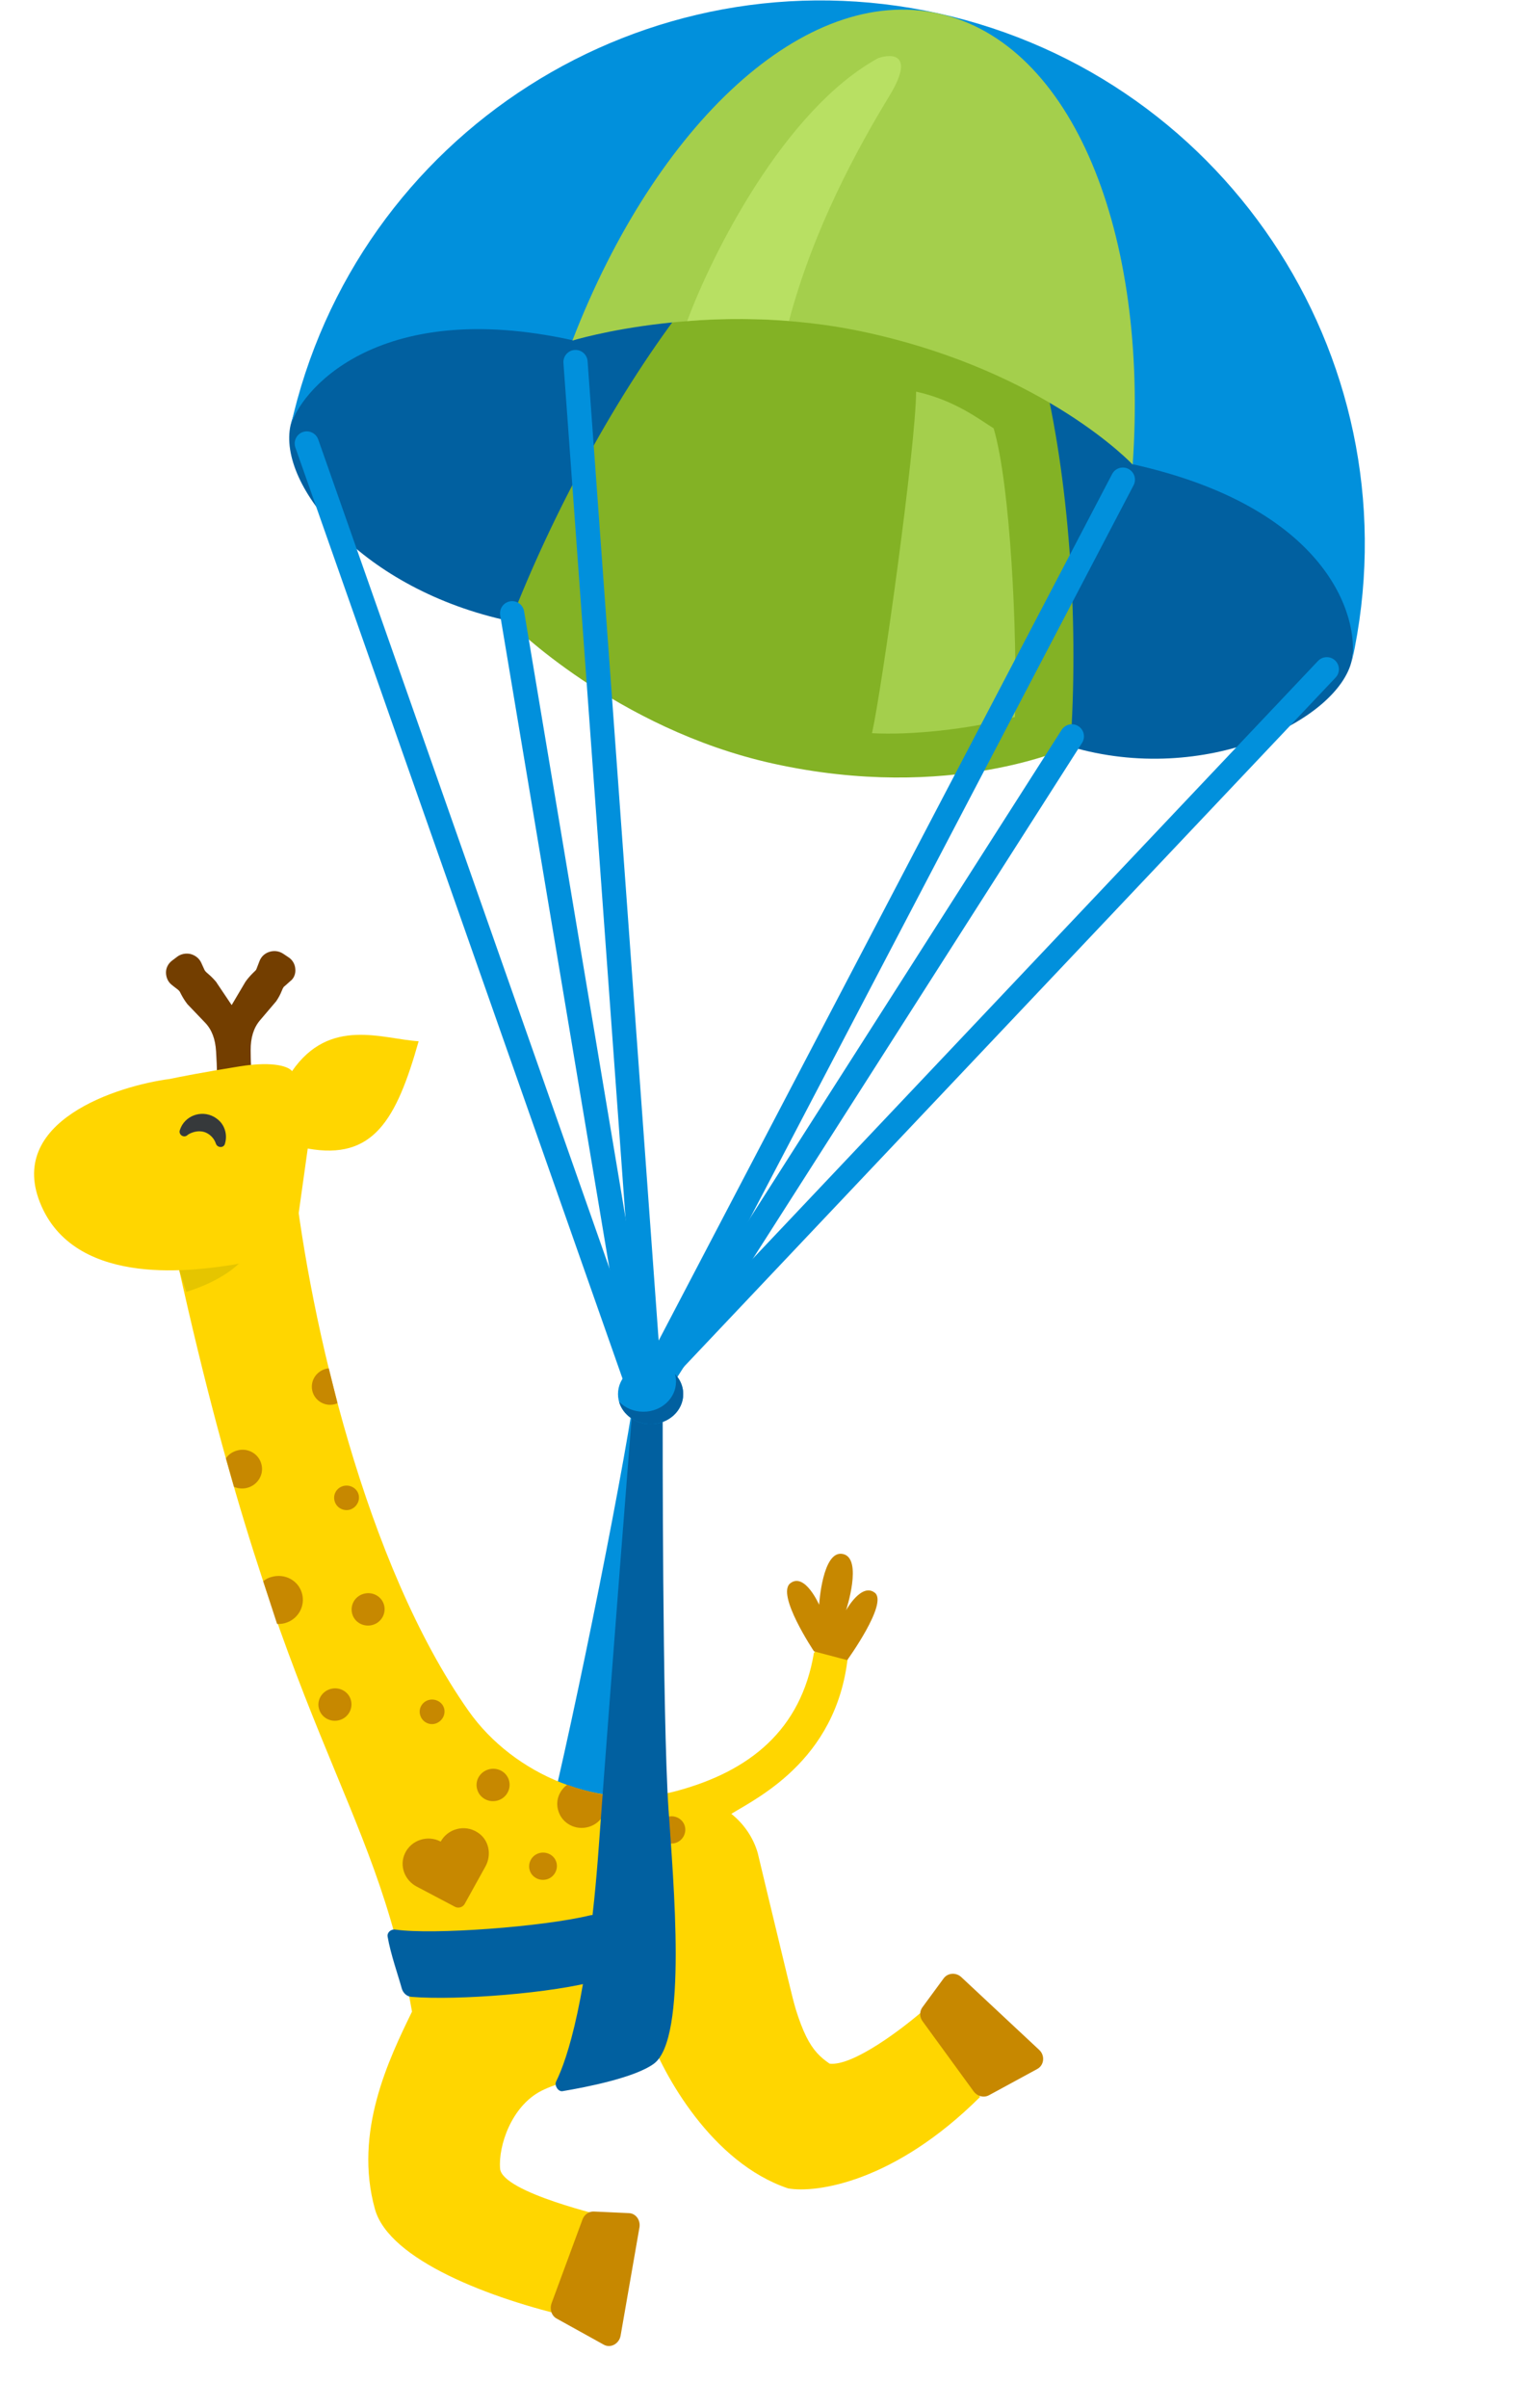
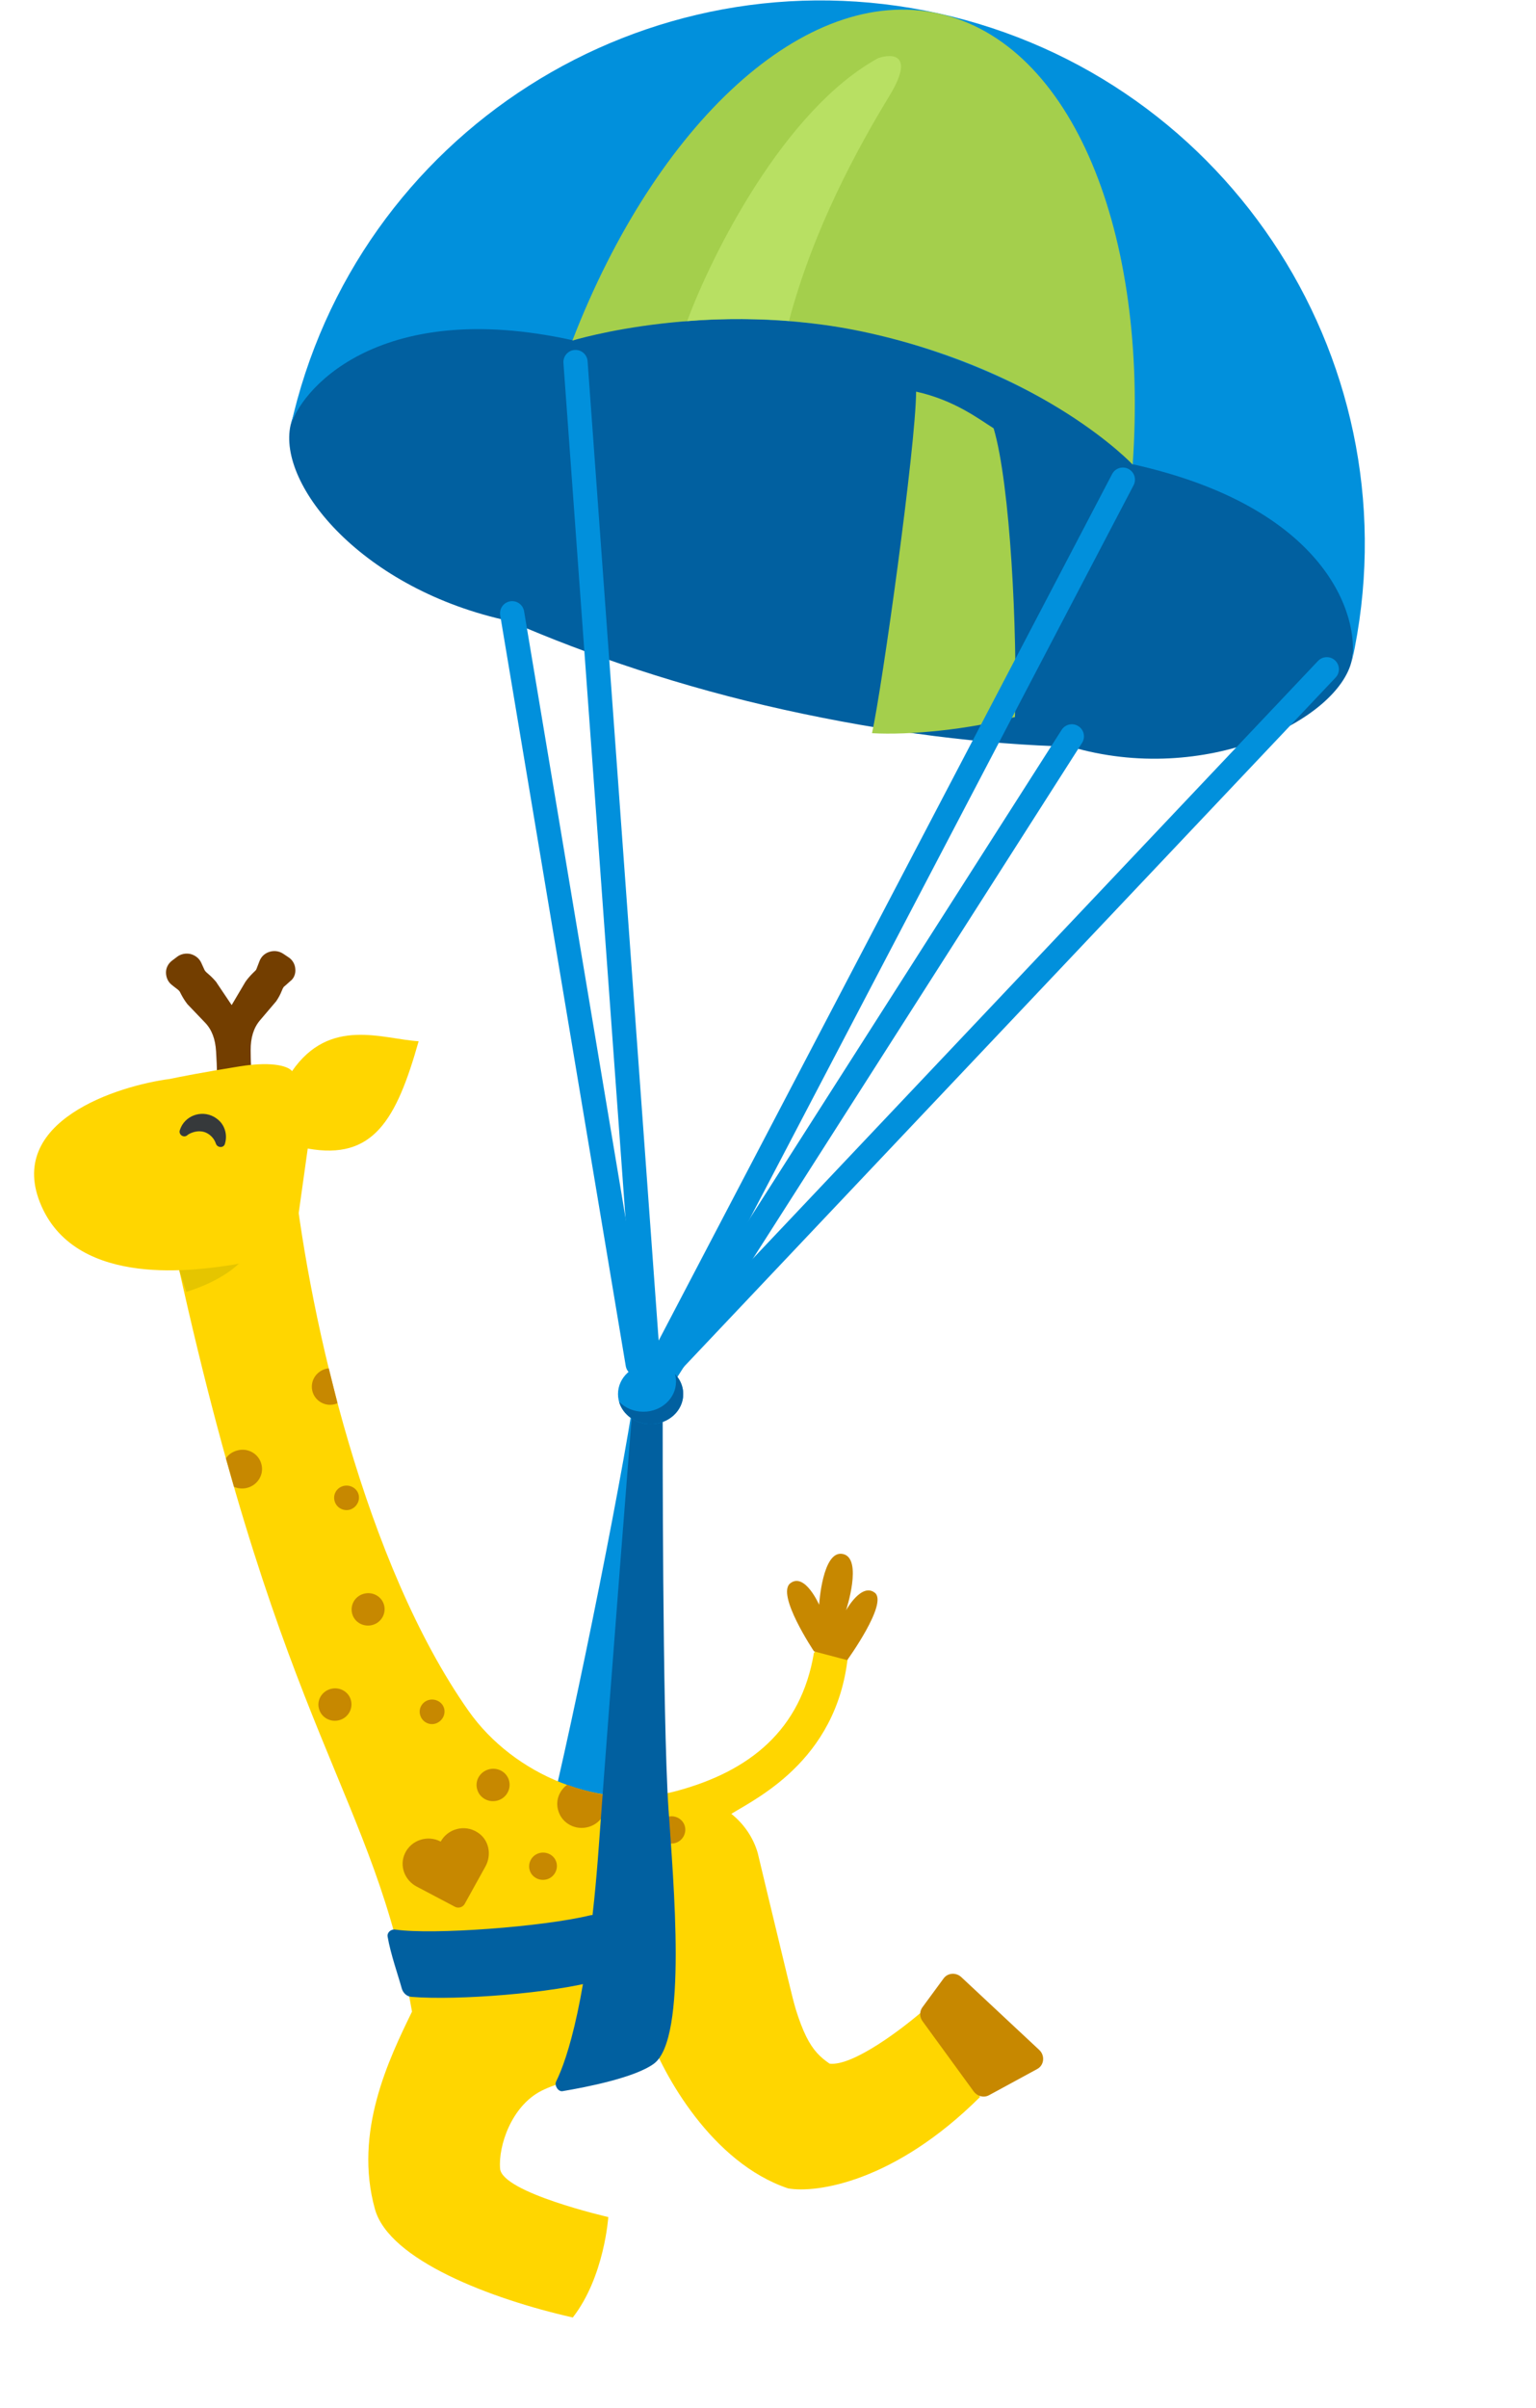
<svg xmlns="http://www.w3.org/2000/svg" width="490" height="768" viewBox="0 0 490 768" fill="none">
  <path d="M201.606 449.538C195.769 486.024 178.19 571.761 170.771 596.936L192.507 600.883C192.603 586.592 202.645 484.442 205.807 449.537L201.606 449.538Z" fill="#0190DC" />
  <path fill-rule="evenodd" clip-rule="evenodd" d="M56.916 403.877C68.985 390.345 77.893 379.776 93.845 375.709C99.034 421.091 116.467 498.707 149.452 545.59C163.901 566.128 191.728 577.618 215.682 571.198C239.185 564.898 255.54 551.703 259.653 527.107C259.653 527.107 269.112 516.62 270.746 524.984C268.667 560.286 242.048 573.084 233.298 578.444C237.293 581.65 240.271 585.933 241.723 590.921C241.723 590.921 247.119 613.529 251.283 630.688C256.699 653.007 258.502 659.754 265.604 661.182C274.243 662.919 289.109 650.177 294.245 645.949C296.95 653.6 305.922 664.46 306.287 668.394C299.245 674.499 267.897 694.881 253.73 692.139C242.189 689.905 221.527 673.077 212.36 655.995C212.36 655.995 182.313 661.89 172.731 666.765C163.148 671.639 158.944 684.331 159.533 691.591C160.155 699.257 194.049 707.035 194.049 707.035C194.049 707.035 192.818 726.104 182.724 739.064C156.424 733.113 124.16 720.708 119.628 704.563C112.711 679.922 124.153 656.487 131.435 641.521C119.091 571.447 90.37 555.101 56.916 403.877Z" fill="#FFD600" />
  <path d="M206.892 648.495C221.513 641.819 247.559 628.72 250.099 626.54C255.444 649.513 258.761 654.058 264.644 658.116C272.174 659.006 288.279 646.702 295.39 640.438L312.647 668.741C285.351 695.892 260.457 699.492 251.422 697.898C227.046 689.714 211.578 661.552 206.892 648.495Z" fill="#FFD600" />
  <path fill-rule="evenodd" clip-rule="evenodd" d="M109.416 473.928C111.502 473.322 113.772 474.488 114.367 476.531C114.962 478.575 113.735 480.757 111.666 481.423C109.58 482.029 107.371 480.845 106.776 478.802C106.102 476.716 107.33 474.534 109.416 473.928Z" fill="#C78800" />
  <path fill-rule="evenodd" clip-rule="evenodd" d="M136.706 542.158C138.792 541.552 141.062 542.717 141.657 544.761C142.252 546.804 141.024 548.986 138.956 549.652C136.887 550.319 134.661 549.075 134.066 547.031C133.392 544.946 134.62 542.764 136.706 542.158Z" fill="#C78800" />
  <path fill-rule="evenodd" clip-rule="evenodd" d="M115.958 508.293C118.78 507.473 121.698 509.037 122.486 511.742C123.292 514.506 121.669 517.39 118.908 518.192C116.086 519.012 113.168 517.447 112.38 514.743C111.574 511.978 113.135 509.113 115.958 508.293Z" fill="#C78800" />
  <path fill-rule="evenodd" clip-rule="evenodd" d="M105.389 538.646C108.211 537.826 111.129 539.391 111.917 542.095C112.722 544.86 111.1 547.743 108.339 548.545C105.516 549.365 102.598 547.801 101.81 545.096C100.944 542.35 102.566 539.466 105.389 538.646Z" fill="#C78800" />
  <path fill-rule="evenodd" clip-rule="evenodd" d="M99.61 443.461C100.28 446.582 103.456 448.591 106.629 447.847C107.004 447.767 107.303 447.639 107.665 447.497C106.725 443.73 105.799 440.023 104.885 436.378C104.635 436.432 104.372 436.424 104.185 436.464C100.949 437.221 98.927 440.279 99.61 443.461Z" fill="#C78800" />
-   <path fill-rule="evenodd" clip-rule="evenodd" d="M83.96 504.264L88.399 517.902C89.267 517.91 90.117 517.859 90.976 517.609C95.148 516.397 97.498 512.13 96.308 508.043C95.117 503.956 90.797 501.691 86.625 502.903C85.626 503.128 84.714 503.654 83.96 504.264Z" fill="#C78800" />
  <path fill-rule="evenodd" clip-rule="evenodd" d="M72.066 465.075L74.651 474.173C75.902 474.702 77.325 474.866 78.814 474.497C82.163 473.669 84.276 470.245 83.4 466.979C82.572 463.638 79.118 461.655 75.783 462.544C74.171 462.942 72.88 463.842 72.066 465.075Z" fill="#C78800" />
  <path fill-rule="evenodd" clip-rule="evenodd" d="M140.591 587.291C136.429 585.11 131.187 586.763 129.178 591.063C127.328 594.99 129.079 599.631 132.926 601.643L145.116 608.076C146.22 608.668 147.631 608.258 148.245 607.167L154.875 595.201C156.962 591.401 155.947 586.546 152.232 584.3C148.227 581.748 142.854 583.179 140.591 587.291Z" fill="#C78800" />
  <path fill-rule="evenodd" clip-rule="evenodd" d="M171.984 590.984C174.315 590.307 176.822 591.6 177.487 593.884C178.153 596.168 176.812 598.644 174.481 599.321C172.149 599.998 169.643 598.705 168.977 596.421C168.294 594.076 169.653 591.661 171.984 590.984Z" fill="#C78800" />
  <path fill-rule="evenodd" clip-rule="evenodd" d="M212.944 579.407C215.276 578.73 217.782 580.023 218.448 582.307C219.113 584.591 217.772 587.067 215.441 587.744C213.109 588.421 210.603 587.128 209.937 584.843C209.272 582.559 210.613 580.084 212.944 579.407Z" fill="#C78800" />
  <path fill-rule="evenodd" clip-rule="evenodd" d="M196.035 592.659C200.207 591.448 204.528 593.714 205.719 597.801C206.893 601.828 204.543 606.096 200.389 607.368C196.217 608.579 191.958 606.295 190.706 602.225C189.514 598.138 191.864 593.87 196.035 592.659Z" fill="#C78800" />
  <path fill-rule="evenodd" clip-rule="evenodd" d="M178.104 577.472C179.278 581.499 183.616 583.825 187.788 582.614C191.96 581.403 194.309 577.135 193.118 573.047C193.048 572.807 192.977 572.566 192.846 572.344C188.78 571.634 184.748 570.588 180.936 569.152C178.368 571.071 177.114 574.304 178.104 577.472Z" fill="#C78800" />
  <path fill-rule="evenodd" clip-rule="evenodd" d="M155.833 564.288C158.656 563.469 161.574 565.034 162.362 567.739C163.168 570.504 161.546 573.387 158.786 574.188C155.963 575.008 153.045 573.443 152.257 570.738C151.39 567.991 153.011 565.108 155.833 564.288Z" fill="#C78800" />
-   <path fill-rule="evenodd" clip-rule="evenodd" d="M185.789 707.89L175.954 734.535C175.274 736.453 175.951 738.53 177.597 739.418L192.628 747.747C194.774 748.948 197.526 747.464 197.984 744.829L203.988 710.359C204.396 708.018 202.832 705.862 200.63 705.783L189.362 705.267C187.845 705.23 186.351 706.253 185.789 707.89Z" fill="#C78800" />
  <path fill-rule="evenodd" clip-rule="evenodd" d="M294.332 644.623L310.615 666.976C311.803 668.562 313.89 669.082 315.55 668.157L330.894 659.817C333.094 658.633 333.435 655.523 331.534 653.747L306.664 630.517C304.975 628.939 302.322 629.128 301.009 630.95L294.204 640.216C293.315 641.482 293.308 643.285 294.332 644.623Z" fill="#C78800" />
  <path d="M270.266 529.426C270.266 529.426 283.357 511.341 279.094 507.958C274.83 504.575 269.902 513.533 269.902 513.533C269.902 513.533 275.366 496.931 268.893 495.582C262.355 494.172 261.314 511.776 261.314 511.776C261.314 511.776 256.764 501.386 252.145 504.894C247.463 508.402 259.681 526.636 259.681 526.636L270.266 529.426Z" fill="#C78800" />
  <path d="M57.133 404.934C57.133 404.934 67.445 402.515 76.517 402.652C76.517 402.652 71.548 408.257 59.43 411.987L57.133 404.934Z" fill="#E5C500" />
  <path d="M94.205 308.995C94.109 307.475 93.293 306.068 91.967 305.237L90.407 304.193C89.088 303.3 87.505 303.072 85.978 303.541C84.45 304.011 83.309 305.087 82.77 306.541L81.885 308.84C81.788 309.145 81.629 309.443 81.348 309.665L80.704 310.29C79.843 311.144 78.968 312.123 78.285 313.121L73.905 320.53L69.129 313.423L69.078 313.292C68.28 312.327 67.412 311.419 66.468 310.628L65.821 310.057C65.587 309.843 65.359 309.568 65.201 309.237L64.21 307.056C63.585 305.669 62.343 304.658 60.78 304.243C59.275 303.897 57.633 304.229 56.441 305.174L54.905 306.335C53.649 307.274 52.92 308.708 52.953 310.222C52.986 311.736 53.604 313.185 54.853 314.134L56.813 315.66C57.047 315.874 57.282 316.087 57.44 316.418L57.812 317.149C58.4 318.281 59.064 319.294 59.798 320.252L65.354 326.056C67.559 328.3 68.712 331.379 68.934 335.367C69 336.569 69.125 339.037 69.125 339.037L69.367 346.489L80.456 346.137L80.023 338.666C80.023 338.666 79.962 336.205 79.966 334.946C79.942 330.916 80.912 327.808 82.897 325.435L87.959 319.482L88.106 319.308C88.789 318.31 89.422 317.18 89.865 316.031L90.204 315.248C90.365 314.95 90.524 314.652 90.868 314.437L92.641 312.86C93.757 312.032 94.366 310.522 94.205 308.995Z" fill="#733E00" />
  <path d="M93.155 341.613C105.188 324.161 122.107 331.384 133.552 332.061C126.406 357.318 119.026 370.036 98.17 366.283L94.784 390.458C91.545 394.632 84.157 401.916 73.827 403.418C63.576 404.909 24.92 411.174 13.225 384.628C1.268 357.489 37.923 346.191 54.146 344.09C56.826 343.511 65.033 341.897 76.419 340.078C87.805 338.26 92.32 340.344 93.155 341.613Z" fill="#FFD600" />
  <path d="M61.323 361.19C62.927 360.603 64.727 360.602 66.18 361.446C67.512 362.215 68.417 363.379 68.858 364.684C69.292 366.051 71.269 366.195 71.731 364.859L71.738 364.796C72.599 362.117 71.833 359.016 69.653 357.152C66.008 353.939 60.512 354.875 58.108 358.778C57.795 359.311 57.545 359.852 57.352 360.461C56.953 361.804 58.444 362.903 59.616 362.145C60.114 361.693 60.655 361.435 61.323 361.19Z" fill="#36393B" />
  <path d="M250.178 226.35C283.022 233.618 314.351 237.459 341.452 238.105C384.378 250.822 427.021 229.623 431.245 210.535C437.759 181.096 379.892 83.742 286.316 63.036C192.74 42.33 99.202 106.181 92.688 135.621C88.457 154.738 115.712 188.154 162.657 198.086C187.457 208.896 217.368 219.09 250.178 226.35Z" fill="#0160A0" />
  <path d="M276.957 105.857C337.296 120.872 361.225 148.023 361.225 148.023C423.236 161.732 433.833 196.52 431.256 211.012C451.962 117.436 392.836 24.944 299.435 4.276C205.858 -16.43 113.405 42.521 92.699 136.098C95.007 125.667 119.475 94.517 182.755 108.52C182.755 108.52 223.572 95.293 276.957 105.857Z" fill="#0190DC" />
-   <path d="M162.721 198.542C162.721 198.542 196.332 232.385 246.522 243.49C303.388 256.073 341.463 238.093 341.463 238.093C346.594 164.231 331.738 61.072 288.98 51.611C246.398 42.188 189.406 129.45 162.721 198.542Z" fill="#83B225" />
  <path d="M316.976 136.587C322.318 154.532 324.576 201.867 323.785 228.657C309.221 232.636 290.065 234.518 278.182 233.815C281.399 219.279 292.155 142.239 292.247 124.897C304.58 127.626 312.316 133.688 316.976 136.587Z" fill="#A4CF4C" />
  <path d="M182.598 108.614C182.598 108.614 226.705 95.024 276.895 106.13C333.761 118.713 361.34 148.165 361.34 148.165C366.471 74.303 342.18 13.784 299.422 4.322C256.84 -5.1 209.284 39.522 182.598 108.614Z" fill="#A4CF4C" />
  <path d="M280.137 18.544C250.119 34.979 227.014 81.3 219.214 102.406C232.746 101.172 246.502 101.856 251.689 102.352C259.55 72.802 273.583 47.272 283.739 30.56C291.863 17.189 284.723 16.978 280.137 18.544Z" fill="#B8E063" />
  <path d="M206.542 442.683L358.2 152.965" stroke="#0190DC" stroke-width="7.722" stroke-linecap="round" stroke-linejoin="round" />
  <path d="M209.817 439.1L423.261 213.432" stroke="#0190DC" stroke-width="7.722" stroke-linecap="round" stroke-linejoin="round" />
-   <path d="M204.475 444.75L97.872 141.43" stroke="#0190DC" stroke-width="7.722" stroke-linecap="round" stroke-linejoin="round" />
  <path d="M207.575 445.784L183.594 115.458" stroke="#0190DC" stroke-width="7.722" stroke-linecap="round" stroke-linejoin="round" />
  <path d="M203.429 434.994L163.379 195.573" stroke="#0190DC" stroke-width="7.722" stroke-linecap="round" stroke-linejoin="round" />
  <path d="M210.347 440.956L341.932 234.832" stroke="#0190DC" stroke-width="7.722" stroke-linecap="round" stroke-linejoin="round" />
  <path d="M208.617 658.112C202.619 662.564 187.09 665.61 179.441 666.89C178.076 667.118 176.787 665.063 177.402 663.822C180.909 656.744 187.479 637.492 191.015 588.945C195.001 534.236 201.522 451.991 201.522 451.991L211.405 452.879C211.405 452.879 211.273 547.193 213.251 576.856C214.785 599.862 219.414 650.095 208.617 658.112Z" fill="#0160A0" />
  <path d="M188.198 610.828C173.295 614.465 138.096 617.104 126.125 615.353C124.766 615.154 123.423 616.251 123.653 617.605C124.585 623.095 127.013 629.954 128.162 634.108C128.557 635.54 129.732 636.687 131.212 636.809C145.873 638.014 176.509 635.666 191.165 631.483C192.496 631.103 193.378 629.886 193.419 628.502L193.82 614.988C193.899 612.34 190.771 610.2 188.198 610.828Z" fill="#0160A0" />
  <ellipse cx="207.552" cy="444.575" rx="10.407" ry="9.581" fill="#0190DC" />
  <path fill-rule="evenodd" clip-rule="evenodd" d="M205.247 450.211C210.995 450.211 215.654 445.921 215.654 440.63C215.654 439.789 215.536 438.973 215.315 438.195C216.959 439.89 217.958 442.125 217.958 444.575C217.958 449.867 213.298 454.156 207.551 454.156C202.717 454.156 198.653 451.122 197.483 447.01C199.389 448.974 202.161 450.211 205.247 450.211Z" fill="#0160A0" />
</svg>